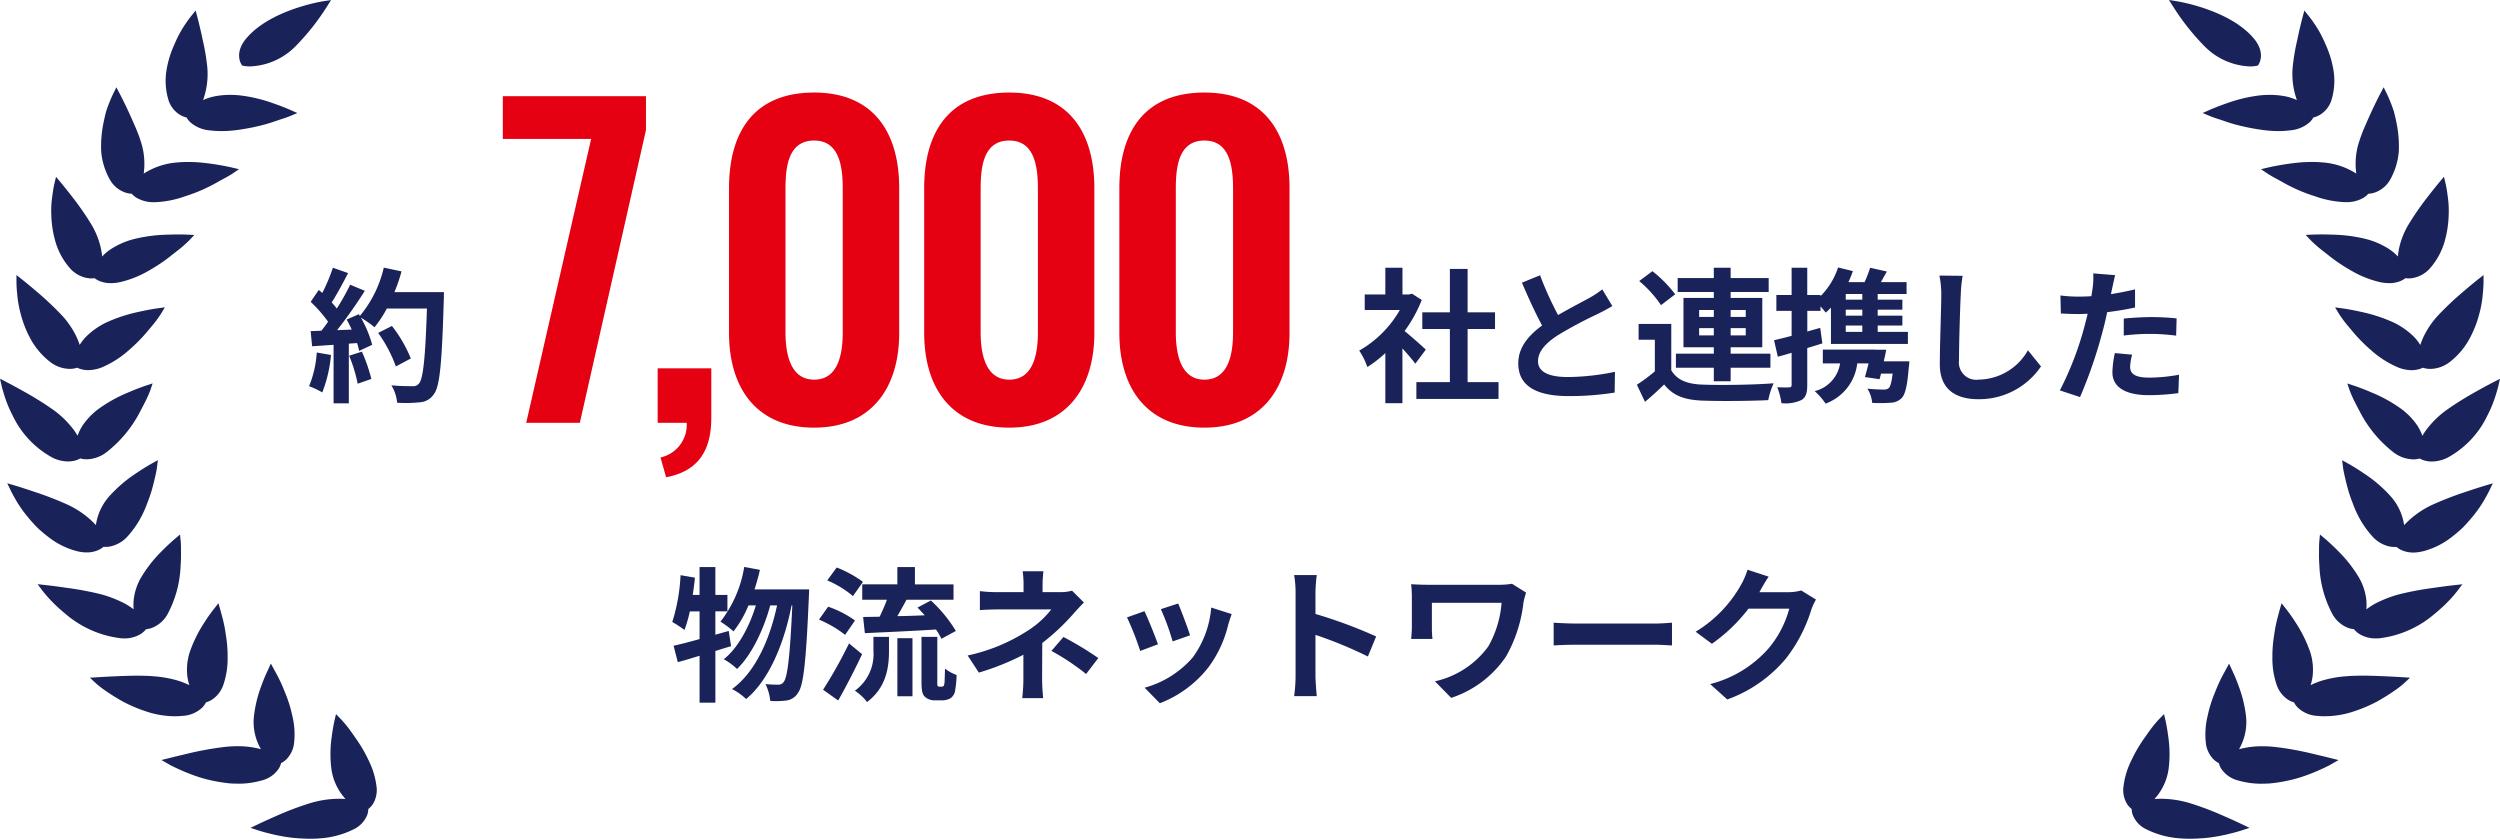
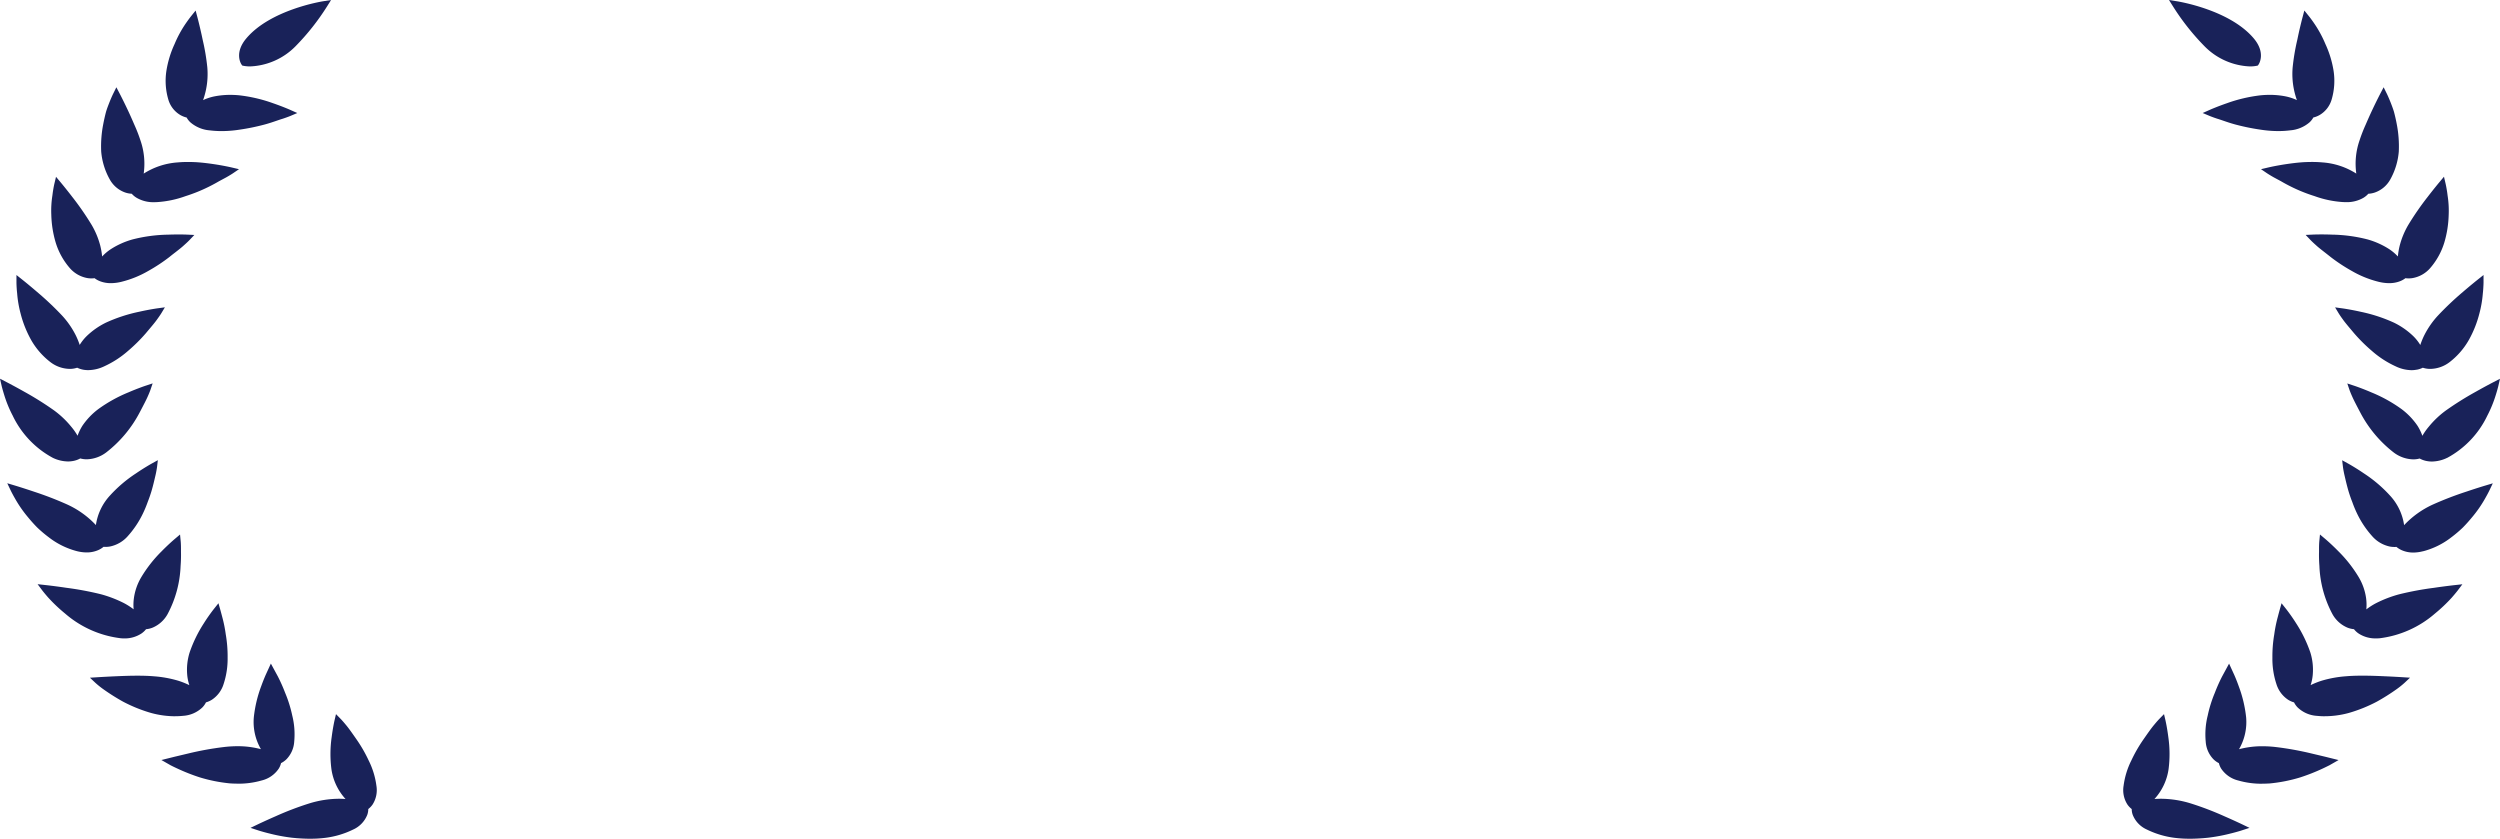
<svg xmlns="http://www.w3.org/2000/svg" width="310" height="104" viewBox="0 0 310 104">
  <g transform="translate(-865 -814.573)">
-     <path d="M-64.638-7.308l-1.656.468v-2.9H-64.8v-2.034h-1.494v-3.456h-1.962v3.456H-69.1c.108-.72.2-1.422.27-2.142l-1.782-.306a22.5,22.5,0,0,1-1.026,5.8,15.662,15.662,0,0,1,1.512.99,16.36,16.36,0,0,0,.666-2.3h1.206V-6.3c-1.224.342-2.322.63-3.222.828l.522,2.034c.828-.216,1.728-.5,2.7-.792V1.584h1.962V-4.824c.666-.2,1.3-.414,1.944-.594Zm3.2-5.148c.252-.792.486-1.6.666-2.43l-1.944-.36A14.9,14.9,0,0,1-65.664-8.46a12.214,12.214,0,0,1,1.62,1.206,13.4,13.4,0,0,0,1.854-3.222h.918c-.792,2.61-2.2,5.274-3.978,6.678a7.566,7.566,0,0,1,1.638,1.206c1.818-1.728,3.33-4.95,4.122-7.884h.846c-.9,4.212-2.7,8.3-5.58,10.368a7.986,7.986,0,0,1,1.746,1.242c2.9-2.394,4.752-7.074,5.634-11.61h.09c-.288,6.462-.612,8.91-1.062,9.486a.752.752,0,0,1-.666.342,14.6,14.6,0,0,1-1.6-.072,5.984,5.984,0,0,1,.594,2.088,10.292,10.292,0,0,0,2.034-.054,1.972,1.972,0,0,0,1.4-.936c.684-.9,1.008-3.834,1.35-11.862.018-.252.036-.972.036-.972Zm13.356-.63v1.908h3.06c-.252.7-.594,1.458-.9,2.106-.756.018-1.44.018-2.052.036l.216,2c2.376-.108,5.67-.252,8.82-.45a6.638,6.638,0,0,1,.666,1.152l1.8-.972a17.346,17.346,0,0,0-3.1-3.78l-1.656.882c.288.288.594.63.9.954-1.152.054-2.322.09-3.4.108.36-.63.756-1.332,1.134-2.034h5.832v-1.908h-4.788v-2.142h-2.178v2.142Zm.09-.306a14.232,14.232,0,0,0-3.258-1.782l-1.17,1.6a12.361,12.361,0,0,1,3.186,1.944Zm-.99,4.788a12.559,12.559,0,0,0-3.33-1.71l-1.134,1.6a13.98,13.98,0,0,1,3.24,1.89Zm-.738,2.844A57.19,57.19,0,0,1-52.938-.018l1.872,1.332C-50.058-.45-49-2.52-48.1-4.428Zm3.024.864a5.6,5.6,0,0,1-2.3,5,6.266,6.266,0,0,1,1.512,1.4c2.412-1.818,2.718-4.338,2.718-6.336V-6.57h-1.926Zm2.97,5.688h1.872v-7.2h-1.872ZM-38.538-.4a.258.258,0,0,1-.2-.09,1.57,1.57,0,0,1-.036-.5V-6.57h-1.962v5.526c0,1.206.126,1.6.414,1.89A1.776,1.776,0,0,0-39.1,1.3h.918a2.171,2.171,0,0,0,.99-.234,1.346,1.346,0,0,0,.594-.81,12.646,12.646,0,0,0,.216-2.106,4.85,4.85,0,0,1-1.44-.792c-.018.81-.036,1.44-.054,1.71-.036.288-.072.432-.144.468A.332.332,0,0,1-38.25-.4Zm16.47-11.9a5.4,5.4,0,0,1-1.494.18h-2.16v-.936a14.752,14.752,0,0,1,.108-1.656h-2.574a11.628,11.628,0,0,1,.108,1.656v.936h-3.114a16.934,16.934,0,0,1-2.3-.126v2.358c.558-.054,1.692-.09,2.34-.09h6.516a11.576,11.576,0,0,1-3.024,2.7A22.182,22.182,0,0,1-35.01-4.266l1.386,2.124A31.6,31.6,0,0,0-28.1-4.356v3.078a20.735,20.735,0,0,1-.144,2.3h2.592c-.054-.558-.126-1.584-.126-2.3,0-1.134.018-3.1.018-4.536a27.163,27.163,0,0,0,3.78-3.528c.378-.432.936-1.044,1.386-1.494Zm-2.556,7.47a28.311,28.311,0,0,1,4.3,2.862l1.512-1.98a40.576,40.576,0,0,0-4.32-2.61ZM-8.91-10.71l-2.142.7a29.981,29.981,0,0,1,1.458,4l2.16-.756C-7.686-7.6-8.568-9.936-8.91-10.71Zm4.1.5A12.131,12.131,0,0,1-7.092-4.032,12.112,12.112,0,0,1-13.068-.27l1.89,1.926a14.057,14.057,0,0,0,6.03-4.464A14.514,14.514,0,0,0-2.7-8.082c.108-.36.216-.738.432-1.314Zm-8.28.45-2.16.774a36.357,36.357,0,0,1,1.638,4.158l2.2-.828C-11.772-6.66-12.636-8.838-13.086-9.756ZM15.642-6.624a58.789,58.789,0,0,0-7.524-2.79V-12.06a19.576,19.576,0,0,1,.162-2.178H5.472a12.554,12.554,0,0,1,.18,2.178V-1.728a19.261,19.261,0,0,1-.18,2.5H8.28c-.072-.72-.162-1.98-.162-2.5V-6.822a51.991,51.991,0,0,1,6.5,2.682ZM32.49-13.158a9.751,9.751,0,0,1-1.71.126h-8.6c-.828,0-1.62-.036-2.2-.072a14.2,14.2,0,0,1,.09,1.512v3.8c0,.468-.036.918-.09,1.476h2.646a12.466,12.466,0,0,1-.072-1.476V-10.8h8.64a12.928,12.928,0,0,1-1.638,5.4,11.149,11.149,0,0,1-6.624,4.338L24.948.99A13.111,13.111,0,0,0,31.77-4.176a17.538,17.538,0,0,0,2.142-6.678,10.953,10.953,0,0,1,.324-1.206Zm5.166,7.65c.666-.054,1.872-.09,2.9-.09H50.22c.756,0,1.674.072,2.106.09V-8.334c-.468.036-1.278.108-2.106.108H40.554c-.936,0-2.25-.054-2.9-.108Zm30.69-6.822a5.772,5.772,0,0,1-1.566.216H63.162l.054-.09c.216-.4.666-1.206,1.1-1.836L61.686-14.9a8.66,8.66,0,0,1-.81,1.89,15.849,15.849,0,0,1-5.616,5.8l2.016,1.494a20.517,20.517,0,0,0,4.536-4.356H66.87a12.8,12.8,0,0,1-2.556,4.914A14.345,14.345,0,0,1,57.06-.72l2.124,1.908a16.958,16.958,0,0,0,7.272-5.076A18.781,18.781,0,0,0,69.588-9.9a7.207,7.207,0,0,1,.594-1.3Z" transform="translate(1020 900.118)" fill="#192259" />
    <path d="M271.494,126.2a14.485,14.485,0,0,1-1.537-.078,10.883,10.883,0,0,1-3.752-1.063,3.351,3.351,0,0,1-1.746-1.82,2.178,2.178,0,0,1-.127-.721,2.525,2.525,0,0,1-.533-.562,3.308,3.308,0,0,1-.474-2.327,9.854,9.854,0,0,1,.972-3.155,17.415,17.415,0,0,1,1.5-2.6c.536-.77.976-1.4,1.334-1.818.36-.439.6-.687.6-.687l.607-.62.188.808c.008.036.2.889.349,2.061a14.716,14.716,0,0,1,.029,3.949,6.949,6.949,0,0,1-1.751,3.709c.273-.021.543-.032.816-.032a12.746,12.746,0,0,1,3.714.588,38.086,38.086,0,0,1,4.165,1.593c1.25.546,2.182.992,2.182.992l.907.435-.967.317s-.453.149-1.2.339l-.135.033a21.191,21.191,0,0,1-2.841.534,22.783,22.783,0,0,1-2.3.129Zm9.026-6.825c.313,0,.628-.011.954-.032a19.061,19.061,0,0,0,3.754-.748,23.957,23.957,0,0,0,2.779-1.095c.344-.16.619-.3.828-.4l1.146-.655-1.661-.413-1.682-.4a38.389,38.389,0,0,0-4.435-.8,14.79,14.79,0,0,0-1.639-.1,11.165,11.165,0,0,0-2.926.369,6.71,6.71,0,0,0,.883-3.951,15.667,15.667,0,0,0-.918-3.859c-.2-.566-.4-1.052-.556-1.405l-.641-1.4-.864,1.592a20.052,20.052,0,0,0-.9,2.021,15.667,15.667,0,0,0-.884,2.819,9.615,9.615,0,0,0-.247,3.262,3.435,3.435,0,0,0,.986,2.194,2.659,2.659,0,0,0,.647.455,2.278,2.278,0,0,0,.286.684,3.552,3.552,0,0,0,2.116,1.467,10.341,10.341,0,0,0,2.968.4Zm7.758-8.364a11.392,11.392,0,0,0,2.948-.4,18.237,18.237,0,0,0,3.51-1.412,25.858,25.858,0,0,0,2.48-1.567,10.782,10.782,0,0,0,.952-.767l.675-.634-.975-.062s-1.026-.066-2.414-.125c-.692-.03-1.6-.064-2.516-.064-.785,0-1.448.025-2.024.075a14.138,14.138,0,0,0-3.031.552,10.078,10.078,0,0,0-1.367.547,5.6,5.6,0,0,0,.27-1.341,7.2,7.2,0,0,0-.3-2.7,16.449,16.449,0,0,0-1.753-3.607,21.658,21.658,0,0,0-1.25-1.786L282.912,97l-.243.863s-.089.317-.222.833a16.768,16.768,0,0,0-.436,2.148,16.216,16.216,0,0,0-.233,2.92,9.952,9.952,0,0,0,.489,3.23,3.6,3.6,0,0,0,1.465,1.977,2.762,2.762,0,0,0,.731.323,2.426,2.426,0,0,0,.439.623,3.788,3.788,0,0,0,2.4,1.047,9.23,9.23,0,0,0,.979.051Zm6.761-9.663a12.866,12.866,0,0,0,6.893-3.067,19.391,19.391,0,0,0,2.093-1.984c.479-.547.747-.9.747-.9l.563-.75-1,.11s-1.039.114-2.4.312l-.172.025a38.481,38.481,0,0,0-4.279.8,14.923,14.923,0,0,0-2.831,1.085,8.33,8.33,0,0,0-1.228.783A6.145,6.145,0,0,0,293.4,96.4a6.947,6.947,0,0,0-.9-2.6,16.318,16.318,0,0,0-2.515-3.219c-.877-.895-1.59-1.5-1.619-1.524l-.69-.582-.083.847s-.033.332-.034.894l0,.431a17.2,17.2,0,0,0,.048,1.733,13.754,13.754,0,0,0,1.623,5.981,3.812,3.812,0,0,0,1.872,1.671,2.877,2.877,0,0,0,.79.185,2.574,2.574,0,0,0,.567.53,3.768,3.768,0,0,0,2.185.611C294.77,101.36,294.9,101.356,295.039,101.346Zm5.454-10.8a9.64,9.64,0,0,0,3.451-1.707,15.442,15.442,0,0,0,1.447-1.226c.394-.4.787-.84,1.164-1.3a14.989,14.989,0,0,0,1.609-2.326c.355-.621.542-1.019.542-1.019l.4-.841-.964.288s-1,.3-2.34.752a42.255,42.255,0,0,0-4.124,1.59,11.315,11.315,0,0,0-3.568,2.559,6.823,6.823,0,0,0-1.778-3.7,16.663,16.663,0,0,0-3.188-2.706c-1.053-.718-1.881-1.18-1.916-1.2l-.8-.443.1.837s.038.33.157.884l.08.343c.113.487.254,1.091.45,1.766.137.457.295.912.465,1.339a14.014,14.014,0,0,0,.593,1.432,11.824,11.824,0,0,0,1.866,2.8,4.01,4.01,0,0,0,2.2,1.3,3.041,3.041,0,0,0,.56.053c.1,0,.183,0,.258-.012a2.75,2.75,0,0,0,.672.417,3.547,3.547,0,0,0,1.436.287A5.037,5.037,0,0,0,300.494,90.541Zm2.952-11.57a11.611,11.611,0,0,0,4.983-5.241,14.869,14.869,0,0,0,1.053-2.574c.213-.673.311-1.1.311-1.1l.208-.9-.886.459s-.913.472-2.089,1.136a39.386,39.386,0,0,0-3.718,2.327,11.407,11.407,0,0,0-2.118,2,7.635,7.635,0,0,0-.814,1.154,6.331,6.331,0,0,0-.6-1.239,8.69,8.69,0,0,0-1.966-2.062,17.991,17.991,0,0,0-3.737-2.076c-1.187-.512-2.1-.815-2.137-.828l-.87-.287.272.8s.108.317.338.826c.2.453.51,1.045.87,1.731l.134.255a15.136,15.136,0,0,0,4.11,4.923,4.178,4.178,0,0,0,2.451.878,2.957,2.957,0,0,0,.8-.107,2.873,2.873,0,0,0,.749.287,3.441,3.441,0,0,0,.776.088A4.487,4.487,0,0,0,303.445,78.972Zm-3.787-10.932a2.863,2.863,0,0,0,.772-.252,2.956,2.956,0,0,0,.8.146l.152,0a4.024,4.024,0,0,0,2.369-.839,9.18,9.18,0,0,0,2.407-2.785,13.592,13.592,0,0,0,1.288-3.252,13.809,13.809,0,0,0,.424-2.468l.025-.242c.061-.7.063-1.132.063-1.132l0-.923-.769.612s-.79.629-1.793,1.491a37.332,37.332,0,0,0-3.116,2.954,10.662,10.662,0,0,0-1.639,2.355,9.216,9.216,0,0,0-.525,1.266,5.579,5.579,0,0,0-.871-1.1,9.339,9.339,0,0,0-2.379-1.663,19.376,19.376,0,0,0-4.13-1.353c-1.274-.287-2.234-.419-2.274-.425l-.911-.124.439.729s.175.291.508.744c.249.356.614.79,1.037,1.292l.392.467a20.471,20.471,0,0,0,2.192,2.171,12.031,12.031,0,0,0,2.953,1.914,4.719,4.719,0,0,0,1.971.472A3.406,3.406,0,0,0,299.659,68.039ZM297.574,57.08a2.733,2.733,0,0,0,.7-.387,2.764,2.764,0,0,0,.393.027,3.178,3.178,0,0,0,.419-.028,3.754,3.754,0,0,0,2.276-1.273,8.684,8.684,0,0,0,1.738-3.163,13.233,13.233,0,0,0,.537-3.408,12.038,12.038,0,0,0-.133-2.391l-.043-.339c-.1-.691-.2-1.113-.2-1.113l-.208-.894-.61.73s-.631.755-1.416,1.776a35.268,35.268,0,0,0-2.382,3.443,10.059,10.059,0,0,0-1.083,2.6A9.443,9.443,0,0,0,297.335,54a5.805,5.805,0,0,0-1.1-.925,9.862,9.862,0,0,0-2.7-1.2,18.931,18.931,0,0,0-4.368-.583c-.485-.019-.925-.025-1.289-.025-.641,0-1.046.018-1.046.018l-.933.043.608.638s.24.253.673.634c.269.252.63.533,1.047.859.24.188.5.389.763.6a21.22,21.22,0,0,0,2.635,1.737,12.657,12.657,0,0,0,3.322,1.345,5.568,5.568,0,0,0,1.306.168A3.675,3.675,0,0,0,297.574,57.08Zm-4.505-10.356a2.551,2.551,0,0,0,.6-.5,3,3,0,0,0,.8-.15,3.514,3.514,0,0,0,1.938-1.646,8.517,8.517,0,0,0,1.044-3.443,14.3,14.3,0,0,0-.259-3.423q-.136-.727-.34-1.5c-.122-.4-.259-.758-.379-1.065l-.039-.1c-.261-.657-.455-1.051-.455-1.051l-.408-.827-.428.819s-.445.852-.98,1.99c-.271.572-.552,1.206-.833,1.857a19.243,19.243,0,0,0-.759,1.959,8.822,8.822,0,0,0-.389,4.081,8.955,8.955,0,0,0-4.227-1.39c-.387-.036-.813-.054-1.269-.054-.305,0-.615.008-.927.023-.82.045-1.636.154-2.179.233-1.31.193-2.257.414-2.3.424l-.916.216.756.513s.3.2.828.5l.9.484c.339.2.726.411,1.152.625a19.7,19.7,0,0,0,2.98,1.209,12.705,12.705,0,0,0,3.52.745c.13.007.254.011.375.011A4.1,4.1,0,0,0,293.069,46.724Zm-9.086-8.364a4.177,4.177,0,0,0,2.4-.992,2.337,2.337,0,0,0,.469-.6,2.938,2.938,0,0,0,.754-.293,3.286,3.286,0,0,0,1.525-1.961,8.2,8.2,0,0,0,.233-3.533,12.582,12.582,0,0,0-1.019-3.334,14.128,14.128,0,0,0-1.333-2.471c-.4-.593-.686-.943-.686-.943l-.587-.731-.233.876s-.243.914-.51,2.13l-.134.64a26.639,26.639,0,0,0-.571,3.391,9.536,9.536,0,0,0,.159,2.762,10.028,10.028,0,0,0,.365,1.311,6.219,6.219,0,0,0-1.414-.466,10.055,10.055,0,0,0-1.954-.186c-.351,0-.712.017-1.075.05a18.576,18.576,0,0,0-4.229.985c-1.242.429-2.121.819-2.158.836l-.854.38.864.364s.335.141.935.34c.223.065.47.151.743.244.436.15.931.32,1.493.472a26.759,26.759,0,0,0,3.186.651,14.4,14.4,0,0,0,2.148.169A11.574,11.574,0,0,0,283.983,38.361Zm-4.989-7.927a3.942,3.942,0,0,0,.793-.067l.186-.041.1-.147c.038-.057.909-1.413-.6-3.211-2.98-3.543-9.293-4.574-9.56-4.616l-.956-.151.476.76a29.334,29.334,0,0,0,3.934,4.98,8.36,8.36,0,0,0,5.633,2.495ZM38.506,126.2a14.491,14.491,0,0,0,1.537-.078,10.886,10.886,0,0,0,3.752-1.063,3.355,3.355,0,0,0,1.746-1.82,2.187,2.187,0,0,0,.126-.721,2.526,2.526,0,0,0,.534-.562,3.31,3.31,0,0,0,.474-2.327,9.864,9.864,0,0,0-.972-3.155,17.414,17.414,0,0,0-1.5-2.6c-.536-.77-.976-1.4-1.334-1.818-.36-.439-.6-.687-.6-.687l-.607-.62-.188.808c-.008.036-.2.889-.349,2.061a14.736,14.736,0,0,0-.029,3.949,6.949,6.949,0,0,0,1.751,3.709c-.273-.021-.543-.032-.816-.032a12.744,12.744,0,0,0-3.714.588,38.081,38.081,0,0,0-4.165,1.593c-1.25.546-2.182.992-2.182.992l-.907.435.966.317s.453.149,1.2.339l.135.033a21.191,21.191,0,0,0,2.841.534,22.769,22.769,0,0,0,2.3.129Zm-9.026-6.825a10.343,10.343,0,0,0,2.968-.4,3.552,3.552,0,0,0,2.116-1.467,2.278,2.278,0,0,0,.286-.684,2.667,2.667,0,0,0,.647-.455,3.432,3.432,0,0,0,.985-2.194,9.615,9.615,0,0,0-.246-3.262,15.7,15.7,0,0,0-.884-2.819,20.148,20.148,0,0,0-.9-2.021l-.864-1.592-.641,1.4c-.153.353-.353.839-.557,1.405a15.666,15.666,0,0,0-.917,3.859,6.706,6.706,0,0,0,.883,3.951,11.171,11.171,0,0,0-2.926-.369,14.8,14.8,0,0,0-1.639.1,38.38,38.38,0,0,0-4.434.8l-1.682.4-1.661.413,1.147.655c.209.107.484.243.828.4a23.958,23.958,0,0,0,2.779,1.095,19.056,19.056,0,0,0,3.754.748c.326.022.641.032.954.032Zm-7.758-8.364a9.231,9.231,0,0,0,.979-.051,3.789,3.789,0,0,0,2.4-1.047,2.446,2.446,0,0,0,.439-.623,2.767,2.767,0,0,0,.731-.323,3.6,3.6,0,0,0,1.465-1.977,9.952,9.952,0,0,0,.489-3.23,16.173,16.173,0,0,0-.234-2.92,16.787,16.787,0,0,0-.436-2.148c-.134-.516-.223-.833-.223-.833L27.088,97l-.577.724a21.775,21.775,0,0,0-1.25,1.786,16.471,16.471,0,0,0-1.752,3.607,7.192,7.192,0,0,0-.3,2.7,5.617,5.617,0,0,0,.271,1.341,10.077,10.077,0,0,0-1.367-.547,14.148,14.148,0,0,0-3.032-.552c-.576-.05-1.238-.075-2.024-.075-.914,0-1.824.034-2.516.064-1.388.06-2.415.125-2.415.125l-.974.062.675.634a10.7,10.7,0,0,0,.952.767,25.853,25.853,0,0,0,2.48,1.567,18.212,18.212,0,0,0,3.51,1.412,11.389,11.389,0,0,0,2.948.4Zm-6.365-9.65a3.768,3.768,0,0,0,2.185-.611,2.585,2.585,0,0,0,.567-.53,2.88,2.88,0,0,0,.79-.185,3.812,3.812,0,0,0,1.872-1.671,13.766,13.766,0,0,0,1.623-5.981,17.33,17.33,0,0,0,.048-1.733l0-.431c0-.562-.034-.894-.034-.894l-.083-.847-.689.582c-.03.025-.742.629-1.62,1.524A16.351,16.351,0,0,0,17.5,93.8a6.945,6.945,0,0,0-.9,2.6,6.144,6.144,0,0,0-.029,1.353,8.324,8.324,0,0,0-1.227-.783,14.932,14.932,0,0,0-2.831-1.085,38.507,38.507,0,0,0-4.28-.8l-.171-.025c-1.36-.2-2.4-.312-2.4-.312l-1-.11.563.75s.268.357.747.9a19.345,19.345,0,0,0,2.093,1.984,12.866,12.866,0,0,0,6.893,3.067C15.1,101.356,15.23,101.36,15.357,101.36ZM10.737,90.7a3.548,3.548,0,0,0,1.437-.287A2.738,2.738,0,0,0,12.845,90c.075.007.161.012.258.012a3.048,3.048,0,0,0,.56-.053,4.011,4.011,0,0,0,2.2-1.3,11.836,11.836,0,0,0,1.865-2.8,14.021,14.021,0,0,0,.594-1.432c.169-.427.328-.882.465-1.339.2-.675.336-1.279.45-1.766l.08-.343c.118-.555.157-.884.157-.884l.1-.837-.8.443c-.035.02-.863.482-1.916,1.2a16.648,16.648,0,0,0-3.188,2.706,6.823,6.823,0,0,0-1.778,3.7A11.313,11.313,0,0,0,8.324,84.75,42.167,42.167,0,0,0,4.2,83.16c-1.343-.454-2.339-.752-2.339-.752L.9,82.119l.4.841s.187.4.542,1.019A15.056,15.056,0,0,0,3.443,86.3c.378.463.77.9,1.164,1.3a15.5,15.5,0,0,0,1.448,1.226,9.64,9.64,0,0,0,3.451,1.707A5.034,5.034,0,0,0,10.737,90.7ZM8.428,79.419a3.448,3.448,0,0,0,.776-.088,2.876,2.876,0,0,0,.749-.287,2.957,2.957,0,0,0,.8.107,4.178,4.178,0,0,0,2.451-.878,15.136,15.136,0,0,0,4.11-4.923l.134-.255c.36-.686.671-1.278.87-1.731.23-.51.338-.826.338-.826l.272-.8-.869.287c-.039.013-.95.316-2.137.828a17.983,17.983,0,0,0-3.737,2.076,8.7,8.7,0,0,0-1.966,2.062,6.333,6.333,0,0,0-.6,1.239,7.6,7.6,0,0,0-.814-1.154,11.409,11.409,0,0,0-2.118-2,39.393,39.393,0,0,0-3.718-2.327C1.8,70.09.886,69.617.886,69.617L0,69.158l.207.9s.1.423.311,1.1A14.871,14.871,0,0,0,1.572,73.73a11.611,11.611,0,0,0,4.983,5.241A4.485,4.485,0,0,0,8.428,79.419Zm2.526-11.325a4.718,4.718,0,0,0,1.97-.472,12.042,12.042,0,0,0,2.954-1.914,20.507,20.507,0,0,0,2.192-2.171l.392-.467c.423-.5.789-.936,1.037-1.292.333-.454.509-.744.509-.744l.439-.729-.911.124c-.04.006-1,.138-2.274.425a19.376,19.376,0,0,0-4.13,1.353,9.34,9.34,0,0,0-2.379,1.663,5.593,5.593,0,0,0-.871,1.1,9.156,9.156,0,0,0-.524-1.266,10.665,10.665,0,0,0-1.64-2.355A37.34,37.34,0,0,0,4.6,58.4c-1-.862-1.793-1.491-1.793-1.491L2.04,56.3l0,.923s0,.433.063,1.132l.025.242a13.851,13.851,0,0,0,.423,2.468,13.6,13.6,0,0,0,1.288,3.252A9.18,9.18,0,0,0,6.251,67.1a4.026,4.026,0,0,0,2.369.839l.152,0a2.951,2.951,0,0,0,.8-.146,2.874,2.874,0,0,0,.773.252A3.4,3.4,0,0,0,10.955,68.094ZM13.748,57.31a5.564,5.564,0,0,0,1.306-.168A12.651,12.651,0,0,0,18.376,55.8a21.2,21.2,0,0,0,2.635-1.737c.265-.216.523-.417.763-.6.417-.326.778-.607,1.046-.859.433-.381.673-.634.673-.634l.607-.638-.932-.043s-.405-.018-1.046-.018c-.364,0-.8.006-1.289.025a18.927,18.927,0,0,0-4.368.583,9.863,9.863,0,0,0-2.7,1.2,5.809,5.809,0,0,0-1.1.925,9.317,9.317,0,0,0-.229-1.333,10.072,10.072,0,0,0-1.082-2.6,35.271,35.271,0,0,0-2.382-3.443c-.785-1.02-1.416-1.776-1.416-1.776l-.61-.73L6.738,45s-.1.423-.2,1.113l-.043.339a12.036,12.036,0,0,0-.133,2.391A13.209,13.209,0,0,0,6.9,52.256a8.69,8.69,0,0,0,1.738,3.163,3.756,3.756,0,0,0,2.276,1.273,3.19,3.19,0,0,0,.42.028,2.763,2.763,0,0,0,.393-.027,2.726,2.726,0,0,0,.7.387A3.673,3.673,0,0,0,13.748,57.31Zm5.382-10.041q.18,0,.374-.011a12.706,12.706,0,0,0,3.52-.745A19.742,19.742,0,0,0,26,45.3c.426-.214.813-.426,1.152-.625l.9-.484c.532-.3.828-.5.828-.5l.756-.513-.916-.216c-.039-.009-.987-.231-2.3-.424-.543-.078-1.359-.188-2.179-.233-.312-.015-.621-.023-.927-.023-.456,0-.882.018-1.269.054a8.957,8.957,0,0,0-4.227,1.39,8.817,8.817,0,0,0-.389-4.081,19.255,19.255,0,0,0-.759-1.959c-.281-.651-.561-1.285-.832-1.857-.535-1.139-.98-1.99-.98-1.99l-.428-.819-.408.827s-.195.394-.456,1.051l-.039.1c-.119.307-.257.662-.379,1.065q-.2.768-.34,1.5a14.316,14.316,0,0,0-.26,3.423A8.524,8.524,0,0,0,13.6,44.427a3.516,3.516,0,0,0,1.938,1.646,2.993,2.993,0,0,0,.8.15,2.551,2.551,0,0,0,.6.5A4.1,4.1,0,0,0,19.129,47.269ZM27.5,38.453a14.4,14.4,0,0,0,2.148-.169,26.751,26.751,0,0,0,3.185-.651c.562-.152,1.057-.322,1.493-.472.273-.094.52-.179.743-.244.6-.2.935-.34.935-.34l.863-.364-.854-.38c-.037-.017-.917-.407-2.158-.836a18.574,18.574,0,0,0-4.23-.985c-.363-.034-.724-.05-1.075-.05a10.055,10.055,0,0,0-1.954.186,6.205,6.205,0,0,0-1.414.466,10.088,10.088,0,0,0,.365-1.311,9.552,9.552,0,0,0,.159-2.762,26.643,26.643,0,0,0-.571-3.391L25,26.512c-.268-1.216-.51-2.13-.51-2.13l-.233-.876-.587.731s-.281.35-.686.943a14.159,14.159,0,0,0-1.333,2.471,12.566,12.566,0,0,0-1.018,3.334,8.194,8.194,0,0,0,.233,3.533,3.286,3.286,0,0,0,1.525,1.961,2.943,2.943,0,0,0,.753.293,2.352,2.352,0,0,0,.469.6,4.175,4.175,0,0,0,2.4.992A11.586,11.586,0,0,0,27.5,38.453Zm3.509-8.019a8.361,8.361,0,0,0,5.633-2.495,29.364,29.364,0,0,0,3.934-4.98l.476-.76-.956.151c-.267.042-6.58,1.074-9.56,4.616-1.513,1.8-.642,3.154-.6,3.211l.1.147.185.041a3.949,3.949,0,0,0,.794.067Z" transform="translate(865 792.375)" fill="#192259" />
    <g transform="translate(903.324 826.05)">
-       <path d="M-46.75,0h6.65l8.2-36.3v-4.2H-49.65v5.3H-38.7ZM-29.4,6.75c3.75-.7,5.6-3.05,5.6-7.35V-6.75h-6.65V0h3.6A4.147,4.147,0,0,1-30.1,4.3ZM-11.05.6C-4,.6-.5-4.25-.5-11.15V-29.1c0-7.05-3.3-11.85-10.55-11.85-7.35,0-10.55,4.75-10.55,11.85v17.95C-21.6-4.25-18.15.6-11.05.6Zm0-5.95c-3,0-3.55-3.3-3.55-5.9V-29c0-2.75.35-6,3.55-6,3.15,0,3.55,3.25,3.55,6v17.75C-7.5-8.65-8-5.35-11.05-5.35ZM13.15.6C20.2.6,23.7-4.25,23.7-11.15V-29.1c0-7.05-3.3-11.85-10.55-11.85C5.8-40.95,2.6-36.2,2.6-29.1v17.95C2.6-4.25,6.05.6,13.15.6Zm0-5.95c-3,0-3.55-3.3-3.55-5.9V-29c0-2.75.35-6,3.55-6,3.15,0,3.55,3.25,3.55,6v17.75C16.7-8.65,16.2-5.35,13.15-5.35ZM37.35.6C44.4.6,47.9-4.25,47.9-11.15V-29.1c0-7.05-3.3-11.85-10.55-11.85C30-40.95,26.8-36.2,26.8-29.1v17.95C26.8-4.25,30.25.6,37.35.6Zm0-5.95c-3,0-3.55-3.3-3.55-5.9V-29c0-2.75.35-6,3.55-6,3.15,0,3.55,3.25,3.55,6v17.75C40.9-8.65,40.4-5.35,37.35-5.35Z" transform="translate(73.676 40.95)" fill="#e50012" />
-       <path d="M-43.2-5.076c-.378-.36-1.764-1.6-2.628-2.3A17.471,17.471,0,0,0-43.7-11.232l-1.206-.774-.378.09h-.81v-3.312h-2.124v3.312h-2.556V-9.99h4.356a13.539,13.539,0,0,1-5.04,5.04,8.579,8.579,0,0,1,1.008,2.034,14.9,14.9,0,0,0,2.232-1.728v6.21H-46.1V-5.22c.612.666,1.224,1.386,1.6,1.89Zm5.184,4.032V-7.632h3.4V-9.7h-3.4v-5.382h-2.2V-9.7h-3.42v2.07h3.42v6.588H-44.37V1.044h10.188V-1.044Zm16.7-11.5a12.308,12.308,0,0,1-1.638,1.08C-23.8-11-25.344-10.206-26.8-9.36a41.791,41.791,0,0,1-2.232-4.932l-2.25.918c.81,1.89,1.674,3.78,2.5,5.31-1.71,1.26-2.952,2.718-2.952,4.7,0,3.06,2.682,4.05,6.228,4.05A34.863,34.863,0,0,0-19.782.252l.036-2.574a29.814,29.814,0,0,1-5.832.648c-2.466,0-3.708-.684-3.708-1.962,0-1.242.99-2.268,2.484-3.24a54.59,54.59,0,0,1,4.968-2.646c.648-.324,1.224-.63,1.764-.954ZM-9.306-6.84v-.9h1.818v.9Zm0-3.15h1.818v.864H-9.306Zm5.778,0v.864H-5.4V-9.99Zm0,3.15H-5.4v-.9h1.872Zm-3.96,5.688H-5.4V-2.826H-.468V-4.572H-5.4v-.792h3.924v-6.12H-5.4v-.738H-.684V-13.95H-5.4v-1.278H-7.488v1.278H-11.97v1.728h4.482v.738H-11.25v6.12h3.762v.792h-4.7v1.746h4.7Zm-4.788-10.782A15.642,15.642,0,0,0-15.1-14.8l-1.638,1.224a14.026,14.026,0,0,1,2.7,2.988Zm-.486,3.672h-4.05V-6.3H-14.8v3.924A21.571,21.571,0,0,1-17.028-.72L-16.02,1.4C-15.1.63-14.364-.054-13.644-.756c1.08,1.386,2.52,1.908,4.662,2,2.2.09,6.012.054,8.244-.054A9.76,9.76,0,0,1-.072-.9c-2.484.2-6.732.252-8.892.162-1.836-.072-3.1-.576-3.8-1.782Zm23.688-3.006H8.874v-.7h2.052Zm0,1.98H8.874v-.738h2.052Zm0,2.016H8.874v-.792h2.052Zm-5.22-.5-1.6.45V-9.882H5.742v-.558c.252.288.5.576.648.774.216-.18.432-.4.648-.612v4.5h9.54V-7.272H12.834v-.792h3.06V-9.288h-3.06v-.738h3.06v-1.242h-3.06v-.7h3.582v-1.476H13.23c.234-.414.486-.864.738-1.314l-2.07-.468a16.173,16.173,0,0,1-.684,1.782H9.2a12.821,12.821,0,0,0,.558-1.368l-1.836-.45A9.041,9.041,0,0,1,5.742-11.7v-.144H4.1v-3.384H2.16v3.384H.27v1.962H2.16v3.1c-.81.216-1.566.4-2.178.54L.45-4.194C.99-4.338,1.566-4.5,2.16-4.68V-.7c0,.234-.09.306-.306.306A14.19,14.19,0,0,1,.378-.414,8.738,8.738,0,0,1,.9,1.566a4.668,4.668,0,0,0,2.5-.4c.54-.342.7-.882.7-1.872V-5.274c.63-.18,1.26-.378,1.872-.576ZM13.59-3.618c.108-.486.216-.972.306-1.44H12.528v-.018H6.03v1.71H8.172A4.2,4.2,0,0,1,5.022.072,8.242,8.242,0,0,1,6.372,1.62,6.053,6.053,0,0,0,10.3-3.366h1.4c-.144.612-.306,1.206-.45,1.692l1.818.27c.054-.216.126-.45.18-.7h1.44c-.126,1.08-.288,1.62-.5,1.818a.91.91,0,0,1-.63.162c-.36,0-1.17-.018-2-.108A3.958,3.958,0,0,1,12.15,1.53a17.818,17.818,0,0,0,2.25-.018A2.007,2.007,0,0,0,15.786.954c.468-.468.72-1.548.9-3.816a6.334,6.334,0,0,0,.072-.756Zm6.894-10.638a11.192,11.192,0,0,1,.234,2.412c0,1.53-.18,6.21-.18,8.6,0,3.042,1.89,4.32,4.806,4.32a9.277,9.277,0,0,0,7.74-4.068l-1.62-2a7.117,7.117,0,0,1-6.1,3.636,2.146,2.146,0,0,1-2.448-2.376c0-2.214.126-6.21.216-8.118a18.294,18.294,0,0,1,.234-2.376Zm22.86,7.434a26.189,26.189,0,0,1,3.438-.2,25.747,25.747,0,0,1,3.06.216L49.9-8.946a30.948,30.948,0,0,0-3.132-.162c-1.152,0-2.43.09-3.42.18Zm1.4-5.724c-.972.234-1.98.432-2.988.594l.144-.684c.09-.4.252-1.188.378-1.674l-2.718-.216a9.255,9.255,0,0,1-.072,1.8q-.054.432-.162,1.026c-.54.036-1.062.054-1.584.054a17.549,17.549,0,0,1-2.25-.144l.054,2.232c.63.036,1.3.072,2.16.072.36,0,.756-.018,1.17-.036-.126.5-.252,1.008-.378,1.476A39.3,39.3,0,0,1,35.424-.018l2.5.828a57.489,57.489,0,0,0,2.826-8.244c.2-.72.378-1.512.54-2.286,1.188-.144,2.394-.342,3.456-.576Zm-2.5,7.9a12.234,12.234,0,0,0-.306,2.376c0,1.8,1.53,2.844,4.536,2.844A28.524,28.524,0,0,0,50.112.324l.09-2.286a20.665,20.665,0,0,1-3.708.36c-1.908,0-2.358-.576-2.358-1.35a6.167,6.167,0,0,1,.252-1.494Z" transform="translate(181.676 36.95)" fill="#192259" />
-       <path d="M-7.722-4.716A13.087,13.087,0,0,1-8.676-.54,10.58,10.58,0,0,1-7.038.234,16.642,16.642,0,0,0-5.958-4.41Zm4.014.4A18.319,18.319,0,0,1-2.646-.846L-.954-1.44a20.527,20.527,0,0,0-1.17-3.384ZM1.908-12.2a20.643,20.643,0,0,0,.882-2.574l-2.2-.468a14.332,14.332,0,0,1-2.97,5.994L-2.5-9.468-4.014-8.8c.216.378.432.81.63,1.242L-5.2-7.488a57.948,57.948,0,0,0,3.438-4.878l-1.818-.756A28.145,28.145,0,0,1-5.238-10.17c-.18-.234-.4-.5-.63-.756.648-1.008,1.386-2.394,2.034-3.636l-1.89-.666A21.583,21.583,0,0,1-7.038-12.1l-.432-.378L-8.478-11a16.957,16.957,0,0,1,2.16,2.466c-.27.4-.558.774-.828,1.116l-1.332.054L-8.3-5.49l2.664-.18V1.584h1.89v-7.4l1.026-.072a9.8,9.8,0,0,1,.252.972l1.62-.756a14.336,14.336,0,0,0-1.4-3.366A13.755,13.755,0,0,1-.558-7.848,14.83,14.83,0,0,0,.972-10.17H5.94C5.742-4.032,5.472-1.4,4.932-.846a.888.888,0,0,1-.756.306c-.486,0-1.512,0-2.646-.108a5.117,5.117,0,0,1,.72,2.16,17.183,17.183,0,0,0,2.808-.054A2.231,2.231,0,0,0,6.786.468c.756-.954,1.008-3.8,1.242-11.682.018-.27.018-.99.018-.99ZM3.942-3.978A16.93,16.93,0,0,0,1.6-8.01l-1.71.864a17,17,0,0,1,2.2,4.158Z" transform="translate(8.676 36.95)" fill="#192259" />
-     </g>
+       </g>
  </g>
</svg>